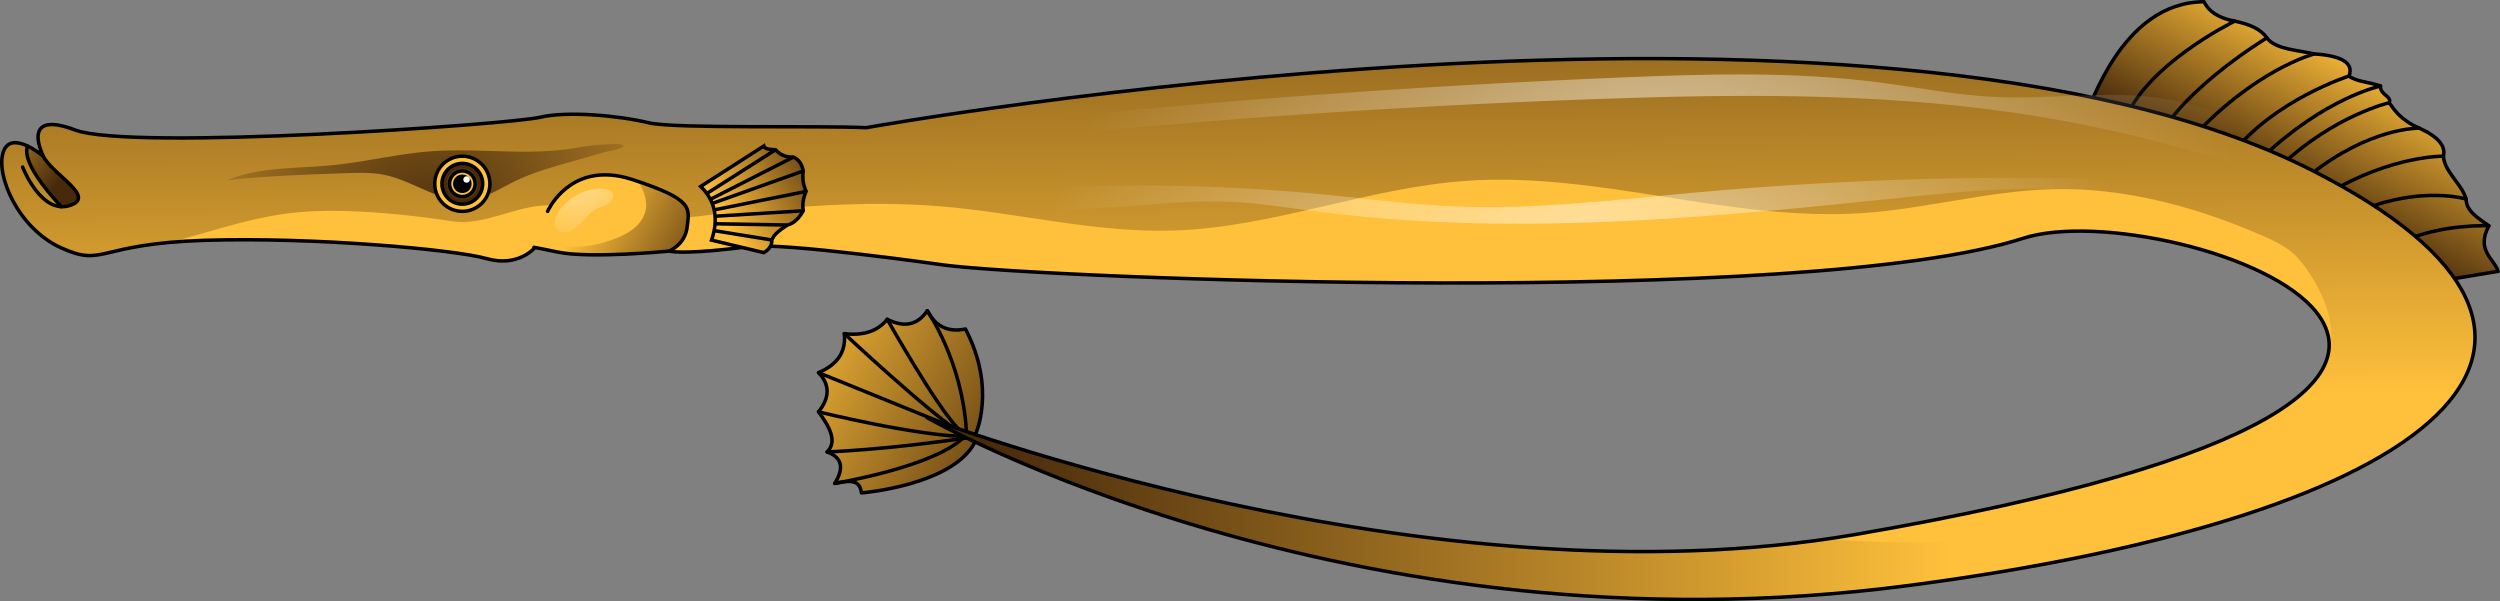
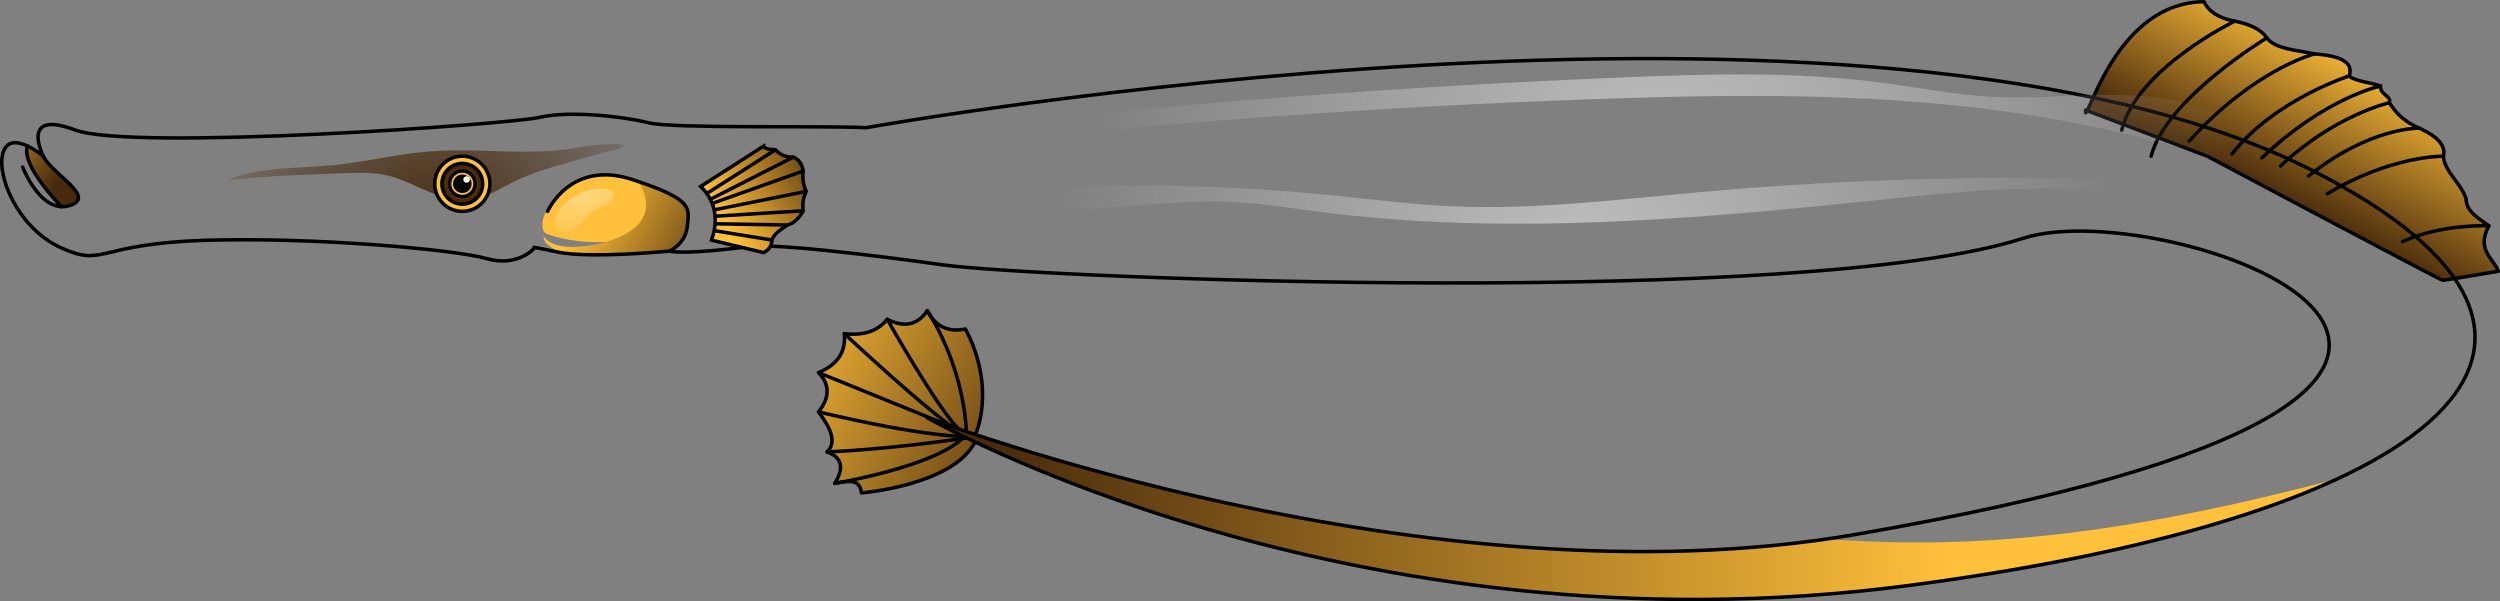
<svg xmlns="http://www.w3.org/2000/svg" version="1.1" id="Camada_1" x="0px" y="0px" width="710.778px" height="170.931px" viewBox="0 0 710.778 170.931" enable-background="new 0 0 710.778 170.931" xml:space="preserve">
  <rect x="0" y="0" width="710.778" height="170.931" fill="#808080" stroke="none" />
  <g>
    <linearGradient id="SVGID_1_" gradientUnits="userSpaceOnUse" x1="672.937" y1="14.79" x2="643.527" y2="69.045">
      <stop offset="0" style="stop-color:#FFC03B" />
      <stop offset="0.801" style="stop-color:#47290B" />
    </linearGradient>
    <path fill="url(#SVGID_1_)" d="M592.958,32.064c1.331-0.19,9.698-31.374,33.656-31.564c1.263,2.579,3.841,4.588,8.747,5.514   c4.316,0.88,7.493,2.339,9.127,4.754c2.431,3.352,9.416,3.555,13.501,4.563c7.754,0.517,11.238,2.542,9.887,6.275   c1.695,1.555,6.198,1.817,8.937,2.852c-0.224,2.513,3.341,2.918,2.472,4.754c1.315,1.835,3.109,4.853,8.556,7.225   c5.398,2.448,7.563,5.114,6.845,7.973c0.248,4.366,5.264,7.947,6.465,12.182c-0.044,3.439,3.468,5.43,6.464,7.606   c-3.719,7.003,1.403,9.232,2.662,12.93c0,0-15.211,2.567-15.782,2.567s-66.932-35.286-66.932-35.286l-34.607-13.107V32.064z" />
    <path fill="none" stroke="#000000" stroke-linecap="round" stroke-linejoin="round" stroke-miterlimit="10" d="M592.958,32.064   c1.331-0.19,9.698-31.374,33.656-31.564c1.263,2.579,3.841,4.588,8.747,5.514c4.316,0.88,7.493,2.339,9.127,4.754   c2.431,3.352,9.416,3.555,13.501,4.563c7.754,0.517,11.238,2.542,9.887,6.275c1.695,1.555,6.198,1.817,8.937,2.852   c-0.224,2.513,3.341,2.918,2.472,4.754c1.315,1.835,3.109,4.853,8.556,7.225c5.398,2.448,7.563,5.114,6.845,7.973   c0.248,4.366,5.264,7.947,6.465,12.182c-0.044,3.439,3.468,5.43,6.464,7.606c-3.719,7.003,1.403,9.232,2.662,12.93   c0,0-15.211,2.567-15.782,2.567s-66.932-35.286-66.932-35.286l-34.607-13.107V32.064z" />
    <path fill="none" stroke="#000000" stroke-linecap="round" stroke-linejoin="round" stroke-miterlimit="10" d="M635.361,6.014   c0,0-27.879,13.506-32.135,30.994" />
    <path fill="none" stroke="#000000" stroke-linecap="round" stroke-linejoin="round" stroke-miterlimit="10" d="M644.488,10.768   c0,0-28.807,17.372-32.895,33.642" />
    <path fill="none" stroke="#000000" stroke-linecap="round" stroke-linejoin="round" stroke-miterlimit="10" d="M657.989,15.331   c0,0-17.114,4.373-35.558,24.767" />
    <path fill="none" stroke="#000000" stroke-linecap="round" stroke-linejoin="round" stroke-miterlimit="10" d="M667.876,21.607   c0,0-21.315,6.8-33.276,22.152" />
    <path fill="none" stroke="#000000" stroke-linecap="round" stroke-linejoin="round" stroke-miterlimit="10" d="M676.813,24.458   c0,0-15.687,3.233-33.751,20.441" />
    <path fill="none" stroke="#000000" stroke-linecap="round" stroke-linejoin="round" stroke-miterlimit="10" d="M679.285,29.212   c0,0-15.497,3.518-30.899,17.969" />
    <path fill="none" stroke="#000000" stroke-linecap="round" stroke-linejoin="round" stroke-miterlimit="10" d="M687.841,36.438   c0,0-14.071-0.38-31.469,13.596" />
    <path fill="none" stroke="#000000" stroke-linecap="round" stroke-linejoin="round" stroke-miterlimit="10" d="M694.686,44.411   c0,0-14.736-0.272-32.99,10.661" />
-     <path fill="none" stroke="#000000" stroke-linecap="round" stroke-linejoin="round" stroke-miterlimit="10" d="M701.152,56.593   c0,0-12.455-3.803-29.758,3.138" />
    <path fill="none" stroke="#000000" stroke-linecap="round" stroke-linejoin="round" stroke-miterlimit="10" d="M707.616,64.199   c0,0-13.12-0.666-24.529,4.468" />
    <linearGradient id="SVGID_00000003799368591958120120000008487636732494774171_" gradientUnits="userSpaceOnUse" x1="218.943" y1="94.973" x2="317.663" y2="149.757">
      <stop offset="0" style="stop-color:#FFC03B" />
      <stop offset="0.801" style="stop-color:#47290B" />
    </linearGradient>
    <path fill="url(#SVGID_00000003799368591958120120000008487636732494774171_)" d="M277.309,123.547c0,0,6.129-12.873-2.821-30.004   c-4.722,0.975-8.431-0.528-10.848-5.198c-2.776,4.116-6.593,4.866-11.391,2.441c-2.712,3.408-6.816,4.71-12.204,4.068   c0.568,5.275-2.065,8.872-7.323,11.092c3.248,3.361,3.259,7.075,0,11.147c3.246,4.37,5.382,8.479,2.441,11.391   c4.467,1.648,4.754,4.787,2.17,8.95c5.392-1.196,7.144-0.507,7.594,2.712c0,0,26.035-2.128,32.273-14.489L277.309,123.547z" />
    <path fill="none" stroke="#000000" stroke-linecap="round" stroke-linejoin="round" stroke-miterlimit="10" d="M277.309,123.547   c0,0,6.129-12.873-2.821-30.004c-4.722,0.975-8.431-0.528-10.848-5.198c-2.776,4.116-6.593,4.866-11.391,2.441   c-2.712,3.408-6.816,4.71-12.204,4.068c0.568,5.275-2.065,8.872-7.323,11.092c3.248,3.361,3.259,7.075,0,11.147   c3.246,4.37,5.382,8.479,2.441,11.391c4.467,1.648,4.754,4.787,2.17,8.95c5.392-1.196,7.144-0.507,7.594,2.712   c0,0,26.035-2.128,32.273-14.489L277.309,123.547z" />
    <path fill="none" stroke="#000000" stroke-linecap="round" stroke-linejoin="round" stroke-miterlimit="10" d="M237.333,137.433   c0,0,30.24-5.017,37.427-13.967" />
    <path fill="none" stroke="#000000" stroke-linecap="round" stroke-linejoin="round" stroke-miterlimit="10" d="M263.64,88.345   c0,0,10.035,14.451,11.12,34.346" />
    <path fill="none" stroke="#000000" stroke-linecap="round" stroke-linejoin="round" stroke-miterlimit="10" d="M252.249,90.785   c0,0,14.229,25.262,20.268,31.141" />
    <path fill="none" stroke="#000000" stroke-linecap="round" stroke-linejoin="round" stroke-miterlimit="10" d="M240.045,94.854   c0,0,23.866,22.375,33.63,28.612" />
    <line fill="none" stroke="#000000" stroke-linecap="round" stroke-linejoin="round" stroke-miterlimit="10" x1="232.722" y1="105.946" x2="275.844" y2="123.466" />
    <path fill="none" stroke="#000000" stroke-linecap="round" stroke-linejoin="round" stroke-miterlimit="10" d="M232.722,117.093   c0,0,28.477,7.051,43.122,7.051" />
    <path fill="none" stroke="#000000" stroke-linecap="round" stroke-linejoin="round" stroke-miterlimit="10" d="M235.163,128.483   c0,0,17.106-0.542,42.115-4.339" />
-     <path fill="#FFC03B" d="M542.716,166.455c-157.203,20.675-275.913-45.894-279.089-47.704   c3.638,1.367,143.448,54.022,263.897,33.205c98.904-17.09,132.446-36.275,134.576-52.212c3.141-23.533-62.257-39.966-86.836-32.016   c-61.707,19.983-278.806,11.393-307.006,7.595c0,0-45.663-6.513-55.353-5.218c-4.242,0.55-8.465,1.012-12.174,1.278   c-4.757,0.355-8.643,0.408-10.507,0c0,0-21.562,2.13-31.039,0.39c-0.178-0.017-0.355-0.053-0.515-0.088   c-5.466-1.136-6.78-1.367-6.939-1.367c0.071,0.036,0.32,0.107,0.32,0.107s-4.685,5.679-13.737,3.088   c-9.033-2.573-49.052-6.158-80.056-5.182c-3.763,0.124-7.028,0.32-9.885,0.586c-20.711,1.828-20.107,6.477-30.969,1.562   C5.018,64.871-1.3,49.591,0.954,43.149c2.254-6.46,11.358,1.26,11.358,1.26s-6.886-13.487,9.034-7.454   c15.937,6.016,124.016-1.633,132.18-3.603c7.471-1.81,22.325-0.532,30.915,1.562c7.099,1.739,48.928,0.745,61.83,1.384   c0,0,286.365-51.52,411.429,12.316C752.451,96.958,694.223,146.525,542.716,166.455z" />
    <g>
      <linearGradient id="SVGID_00000152263614986258457250000004782598908411484065_" gradientUnits="userSpaceOnUse" x1="352.416" y1="114.536" x2="350.726" y2="-110.117">
        <stop offset="0" style="stop-color:#FFC03B" />
        <stop offset="0.801" style="stop-color:#47290B" />
      </linearGradient>
-       <path fill="url(#SVGID_00000152263614986258457250000004782598908411484065_)" d="M664.588,136.125    c-27.62,12.85-69.07,23.39-121.87,30.33c-157.2,20.67-275.91-45.89-279.09-47.7c3.55,1.33,137.2,51.66,255.7,34.5    c2.75-0.39,5.48-0.84,8.2-1.3c98.9-17.09,132.44-36.27,134.57-52.21c2.91-8.38-3.49-20.36-8.59-26.18    c-2.68-3.09-6.51-4.91-10.25-6.55c-18.87-8.23-39.22-13.75-59.79-13.22c-18.07,0.46-35.75,5.56-53.78,6.78    c-37.67,2.57-75-11.77-112.67-9.17c-28.1,1.93-55.04,13.22-83.18,14.14c-22.44,0.75-44.51-5.13-66.89-6.92    c-21-1.69-42.05,0.21-62.95,2.21c-3.23,0.31-6.55,0.96-9.76,0.99c-3.52,0.05-7.04-0.11-10.54-0.39    c-7.14-0.56-14.22-1.62-21.32-2.52c-2.32-0.3-4.65-0.58-6.98-0.53c-8.93,0.17-17.78,5.88-26.73,4.53    c-10.01-1.51-20.27-2.62-30.42-2.92c-5.72-0.17-11.46,0.01-17.13,0.78c-11.2,1.5-21.85,5.3-32.74,8.14    c-20.72,1.83-20.11,6.48-30.97,1.56c-12.39-5.6-18.71-20.88-16.45-27.33c0.89-2.56,2.86-2.89,4.92-2.36    c3.01,0.78,6.19,3.42,6.42,3.61c-0.11-0.23-1.69-3.43-1.44-5.95c0.26-2.63,2.5-4.52,10.49-1.49c15.93,6.02,124.01-1.63,132.18-3.6    c7.47-1.81,22.32-0.53,30.91,1.56c7.1,1.74,48.93,0.74,61.83,1.38c0,0,286.37-51.52,411.43,12.32    C719.438,80.115,716.228,112.135,664.588,136.125z" />
    </g>
    <linearGradient id="SVGID_00000086678843725797865130000014621369737865517185_" gradientUnits="userSpaceOnUse" x1="-11.411" y1="30.692" x2="23.017" y2="58.12">
      <stop offset="0" style="stop-color:#FFC03B" />
      <stop offset="0.801" style="stop-color:#47290B" />
    </linearGradient>
    <path fill="url(#SVGID_00000086678843725797865130000014621369737865517185_)" d="M19.678,58.475c-0.79,0.24-1.56,0.32-2.29,0.27   c-12.13-13.09-9.67-16.9-9.47-17.17c2.27,1.1,4.24,2.79,4.45,2.96C15.137,49.815,27.688,56.075,19.678,58.475z" />
    <radialGradient id="SVGID_00000117636510152810877100000009876580140572454041_" cx="122.105" cy="69.786" r="80.533" gradientUnits="userSpaceOnUse">
      <stop offset="0.034" style="stop-color:#47290B" />
      <stop offset="0.958" style="stop-color:#47290B;stop-opacity:0" />
    </radialGradient>
    <path fill="url(#SVGID_00000117636510152810877100000009876580140572454041_)" d="M122.396,43.016   c-9.331,0.705-18.473,3.027-27.785,3.943c-10.12,0.995-20.666,0.381-30.062,4.268c11.181-1.211,22.433-1.603,33.673-1.994   c3.802-0.132,7.651-0.261,11.37,0.543c8.305,1.794,15.79,8.153,24.214,7.043c4.44-0.585,8.301-3.195,12.316-5.177   c5.042-2.489,10.487-4.037,15.897-5.572c3.342-0.948,6.684-1.896,10.026-2.844c1.445-0.41,4.283-0.627,5.331-1.799   c-1.148-0.813-3.5-0.435-4.841-0.387c-2.863,0.103-5.67,0.454-8.487,0.956c-8.792,1.567-17.734,1.121-26.613,0.869   C132.424,42.723,127.4,42.638,122.396,43.016z" />
    <path fill="#FFC03B" d="M195.39,64.374c-0.036,0.284-0.071,0.568-0.142,0.834c-0.053,0.337-0.142,0.656-0.249,0.976   c-0.532,1.651-1.526,3.443-2.91,4.082c-0.196,0.107-0.391,0.177-0.603,0.213c-2.911,0.621-6.514-1.828-9.371-2.254   c-2.52-0.373-5.094,0.107-7.631,0.373c-0.782,0.089-1.544,0.142-2.325,0.195c-5.36,0.284-10.755-0.373-15.884-1.97   c-0.515-0.16-1.029-0.338-1.402-0.71c-0.621-0.621-0.692-1.579-0.656-2.467c0.088-3.727,4.329-8.359,7.294-10.542   c3.496-2.591,7.614-3.532,11.748-3.319c0.906,0.036,1.811,0.142,2.698,0.302c0.425,0.053,0.869,0.142,1.313,0.266   c0,0,0.018-0.018,0.018,0c0.266,0.053,0.532,0.124,0.798,0.195c0.533,0.142,1.082,0.302,1.651,0.479   c0.532,0.178,1.047,0.337,1.526,0.497C197.254,56.92,195.94,59.281,195.39,64.374z" />
    <linearGradient id="SVGID_00000092434891007056095560000002775994453316392581_" gradientUnits="userSpaceOnUse" x1="166.194" y1="58.754" x2="214.871" y2="85.374">
      <stop offset="0" style="stop-color:#FFC03B" />
      <stop offset="0.801" style="stop-color:#47290B" />
    </linearGradient>
    <path fill="url(#SVGID_00000092434891007056095560000002775994453316392581_)" d="M195.39,64.374   c-0.036,0.284-0.071,0.568-0.142,0.834c-0.053,0.337-0.142,0.656-0.249,0.976c-0.62,1.952-1.846,3.266-2.91,4.082   c-1.012,0.799-1.864,1.118-1.864,1.118s-21.562,2.13-31.039,0.39c-0.834-0.425-1.633-0.905-2.414-1.437   c-1.153-0.781-2.342-1.899-2.253-3.283c1.455,2.378,4.596,3.035,7.382,3.106c3.461,0.089,6.939-0.373,10.258-1.367   c1.26-0.373,2.502-0.816,3.709-1.331c1.934-0.852,3.834-1.899,5.324-3.407c1.473-1.526,2.52-3.549,2.52-5.679   c-0.017-2.183-0.923-5.005-2.449-6.851C197.254,56.92,195.94,59.281,195.39,64.374z" />
    <linearGradient id="SVGID_00000174561161260327668070000016854214111603760549_" gradientUnits="userSpaceOnUse" x1="554.321" y1="144.592" x2="209.94" y2="144.592">
      <stop offset="0" style="stop-color:#FFC03B" />
      <stop offset="0.801" style="stop-color:#47290B" />
    </linearGradient>
    <path fill="url(#SVGID_00000174561161260327668070000016854214111603760549_)" d="M664.585,136.125   c-27.614,12.848-69.071,23.39-121.868,30.329c-157.203,20.675-275.913-45.894-279.089-47.704   c3.549,1.331,137.202,51.661,255.698,34.5c10.808,0.799,21.652,1.136,32.513,0.923C590.03,153.429,627.529,145.886,664.585,136.125   z" />
    <linearGradient id="SVGID_00000006686499287465325970000009575114328249845177_" gradientUnits="userSpaceOnUse" x1="131.739" y1="51.035" x2="133.579" y2="51.035">
      <stop offset="0" style="stop-color:#FFC03B" />
      <stop offset="0.801" style="stop-color:#47290B" />
    </linearGradient>
    <circle fill="url(#SVGID_00000006686499287465325970000009575114328249845177_)" cx="132.659" cy="51.035" r="0.92" />
    <path fill="none" stroke="#000000" stroke-linecap="round" stroke-linejoin="round" stroke-miterlimit="10" d="M246.275,36.307   c-12.915-0.646-54.739,0.343-61.828-1.391c-8.605-2.104-23.444-3.383-30.918-1.572c-8.169,1.979-116.255,9.635-132.183,3.609   s-9.04,7.458-9.04,7.458s-9.094-7.727-11.354-1.27s4.07,21.739,16.448,27.333c12.377,5.594,9.866-1.181,40.861-2.15   c30.995-0.969,71.018,2.609,80.058,5.192c9.04,2.583,13.734-3.093,13.734-3.093s-2.583-0.646,6.619,1.257   c9.202,1.902,31.56-0.288,31.56-0.288c3.309,0.726,12.995,0,22.681-1.291c9.686-1.291,55.338,5.226,55.338,5.226   c28.206,3.797,245.314,12.378,307.007-7.594c41.224-13.345,197.266,41.895-47.733,84.228   c-122.044,21.088-263.976-33.241-263.976-33.241s119.794,68.693,279.163,47.733c151.515-19.928,209.734-69.49,114.992-117.845   C532.632-15.227,246.275,36.307,246.275,36.307z" />
    <path fill="none" stroke="#000000" stroke-linecap="round" stroke-linejoin="round" stroke-miterlimit="10" d="M12.308,44.415   c0.02,0.04,0.04,0.08,0.06,0.12c2.77,5.28,15.32,11.54,7.31,13.94c-4.6,1.38-8.25-2.37-10.55-5.86c-0.01-0.02-0.02-0.04-0.04-0.06   c-1.71-2.61-2.65-5.06-2.65-5.06" />
    <path fill="none" stroke="#000000" stroke-linecap="round" stroke-linejoin="round" stroke-miterlimit="10" d="M17.398,58.755   l-0.01-0.01c-12.13-13.09-9.67-16.9-9.47-17.17c0.01,0,0.01-0.01,0.01-0.01" />
    <circle fill="#FFC03B" cx="131.443" cy="52.251" r="7.84" />
    <circle fill="none" stroke="#000000" stroke-linecap="round" stroke-linejoin="round" stroke-miterlimit="10" cx="131.443" cy="52.251" r="7.84" />
    <radialGradient id="SVGID_00000068651987601673318690000004619966898065487494_" cx="131.443" cy="52.251" r="5.796" gradientUnits="userSpaceOnUse">
      <stop offset="0" style="stop-color:#FFC03B" />
      <stop offset="0.801" style="stop-color:#47290B" />
    </radialGradient>
    <circle fill="url(#SVGID_00000068651987601673318690000004619966898065487494_)" cx="131.443" cy="52.251" r="5.796" />
    <circle fill="none" stroke="#000000" stroke-linecap="round" stroke-linejoin="round" stroke-miterlimit="10" cx="131.443" cy="52.251" r="5.796" />
    <circle fill="#FFC03B" cx="131.443" cy="52.251" r="3.643" />
    <circle fill="none" stroke="#000000" stroke-linecap="round" stroke-linejoin="round" stroke-miterlimit="10" cx="131.443" cy="52.251" r="3.643" />
    <circle cx="131.443" cy="52.251" r="2.136" />
    <circle fill="none" stroke="#000000" stroke-linecap="round" stroke-linejoin="round" stroke-miterlimit="10" cx="131.443" cy="52.251" r="2.136" />
    <circle fill="#FFFFFF" cx="132.659" cy="51.035" r="0.92" />
    <path fill="none" stroke="#000000" stroke-linecap="round" stroke-linejoin="round" stroke-miterlimit="10" d="M190.226,71.384   c0,0,4.614-1.775,5.164-7.01c0.568-5.253,1.952-7.596-15.653-13.346c-2.254-0.728-4.33-1.136-6.229-1.26   c-12.902-0.923-17.818,10.329-17.818,10.329" />
    <linearGradient id="SVGID_00000101097744467987068380000002777054635727245232_" gradientUnits="userSpaceOnUse" x1="205.647" y1="63.157" x2="245.704" y2="40.593">
      <stop offset="0" style="stop-color:#FFC03B" />
      <stop offset="0.801" style="stop-color:#47290B" />
    </linearGradient>
    <path fill="url(#SVGID_00000101097744467987068380000002777054635727245232_)" d="M228.365,48.606   c-0.259,1.86-0.079,3.781,0.828,5.806c-0.908,2.018-1.108,3.834-0.804,5.51c-1.201,2.1-2.645,3.593-4.503,4.055   c-0.17,0.108-0.339,0.221-0.505,0.328c-0.794,0.524-1.549,1.056-2.193,1.613c-0.175,0.146-0.337,0.298-0.488,0.453   c-0.437,0.432-0.791,0.881-1.023,1.356c-0.095,0.169-0.163,0.34-0.221,0.513c0.02,0.971-0.299,1.815-0.948,2.529   c-0.295,0.333-0.659,0.629-1.102,0.901l-0.005,0.001c-0.077,0.054-0.156,0.104-0.241,0.15l-2.395-0.572l-3.471-0.832l-2.825-0.672   l-2.525-0.606l-3.638-0.87c2.642-7.614-0.23-12.506-3.09-15.257l2.402-1.54l2.722-1.74l3.384-2.166l2.132-1.366l2.812-1.803   l2.28-1.462l2.216-1.417c0.124,0.587,0.872,0.846,1.878,0.961c0.001,0.005,0.001,0.005,0.001,0.005   c0.027,0.002,0.053,0.005,0.085,0.006c0.421,0.051,0.885,0.073,1.361,0.086c1.245,1.347,2.83,2.198,5.076,2.082   C227.359,45.468,228.059,46.921,228.365,48.606z" />
    <path fill="none" stroke="#000000" stroke-miterlimit="10" d="M228.365,48.606c-0.259,1.86-0.079,3.781,0.828,5.806   c-0.908,2.018-1.108,3.834-0.804,5.51c-1.201,2.1-2.645,3.593-4.503,4.055c-0.17,0.108-0.339,0.221-0.505,0.328   c-0.794,0.524-1.549,1.056-2.193,1.613c-0.175,0.146-0.337,0.298-0.488,0.453c-0.437,0.432-0.791,0.881-1.023,1.356   c-0.095,0.169-0.163,0.34-0.221,0.513c0.02,0.971-0.299,1.815-0.948,2.529c-0.295,0.333-0.659,0.629-1.102,0.901l-0.005,0.001   c-0.077,0.054-0.156,0.104-0.241,0.15l-2.395-0.572l-3.471-0.832l-2.825-0.672l-2.525-0.606l-3.638-0.87   c2.642-7.614-0.23-12.506-3.09-15.257l2.402-1.54l2.722-1.74l3.384-2.166l2.132-1.366l2.812-1.803l2.28-1.462l2.216-1.417   c0.124,0.587,0.872,0.846,1.878,0.961c0.001,0.005,0.001,0.005,0.001,0.005c0.027,0.002,0.053,0.005,0.085,0.006   c0.421,0.051,0.885,0.073,1.361,0.086c1.245,1.347,2.83,2.198,5.076,2.082C227.359,45.468,228.059,46.921,228.365,48.606z" />
    <line fill="none" stroke="#000000" stroke-miterlimit="10" x1="220.491" y1="42.576" x2="200.948" y2="55.01" />
    <line fill="none" stroke="#000000" stroke-miterlimit="10" x1="225.568" y1="44.658" x2="201.958" y2="56.669" />
    <line fill="none" stroke="#000000" stroke-miterlimit="10" x1="228.365" y1="48.606" x2="202.489" y2="57.835" />
    <line fill="none" stroke="#000000" stroke-miterlimit="10" x1="229.194" y1="54.412" x2="203.043" y2="59.666" />
    <line fill="none" stroke="#000000" stroke-miterlimit="10" x1="228.39" y1="59.922" x2="203.303" y2="61.472" />
    <line fill="none" stroke="#000000" stroke-miterlimit="10" x1="223.888" y1="63.977" x2="203.303" y2="63.624" />
    <line fill="none" stroke="#000000" stroke-miterlimit="10" x1="219.457" y1="68.238" x2="203.043" y2="65.578" />
    <radialGradient id="SVGID_00000038371941524076099230000003661183520454063537_" cx="163.798" cy="47.783" r="23.897" gradientUnits="userSpaceOnUse">
      <stop offset="0" style="stop-color:#FFFFFF" />
      <stop offset="1" style="stop-color:#FFFFFF;stop-opacity:0" />
    </radialGradient>
    <path opacity="0.5" fill="url(#SVGID_00000038371941524076099230000003661183520454063537_)" d="M160.539,58.029   c-1.344,1.32-2.481,2.959-2.742,4.825c-0.099,0.706-0.058,1.468,0.33,2.066c0.408,0.63,1.149,0.985,1.892,1.085   c1.974,0.264,3.808-1.057,5.168-2.512c1.36-1.455,2.552-3.161,4.321-4.077c1.004-0.52,2.139-0.751,3.129-1.296   s1.865-1.564,1.721-2.685c-0.313-2.434-5.037-1.843-6.525-1.471C165.101,54.646,162.549,56.055,160.539,58.029z" />
    <radialGradient id="SVGID_00000091728220069633683160000008818737659084923281_" cx="450.742" cy="75.793" r="152.516" gradientUnits="userSpaceOnUse">
      <stop offset="0" style="stop-color:#FFFFFF" />
      <stop offset="1" style="stop-color:#FFFFFF;stop-opacity:0" />
    </radialGradient>
    <path opacity="0.5" fill="url(#SVGID_00000091728220069633683160000008818737659084923281_)" d="M664.952,101.022   c-1.569-0.424-3.138-0.847-4.708-1.271c4.091-6.626-0.668-15.195-6.192-20.684c-14.82-14.727-35.674-22.115-56.437-24.441   c-20.763-2.326-41.732-0.031-62.512,2.138c-53.237,5.559-107.078,10.296-160.164,3.437c-8.344-1.078-16.667-2.442-25.072-2.816   c-12.491-0.555-24.962,1.084-37.446,1.798c-25.261,1.445-50.596-0.903-75.89-0.236c47.104-6.504,93.984-8.271,141.296-3.511   c11.719,1.179,23.414,2.703,35.181,3.221c22.812,1.004,45.594-1.784,68.333-3.855c37.919-3.453,76.032-4.921,114.096-3.939   c6.646,0.171,13.441,0.447,19.625,2.886c5.66,2.232,10.475,6.147,15.803,9.085c7.777,4.288,16.761,6.566,23.535,12.309   s10.223,17.09,3.909,23.336C659.683,99.158,663.581,100.342,664.952,101.022z" />
    <radialGradient id="SVGID_00000178888981879625743730000002602505364985751948_" cx="472.28" cy="48.192" r="163.44" gradientUnits="userSpaceOnUse">
      <stop offset="0" style="stop-color:#FFFFFF" />
      <stop offset="1" style="stop-color:#FFFFFF;stop-opacity:0" />
    </radialGradient>
    <path opacity="0.5" fill="url(#SVGID_00000178888981879625743730000002602505364985751948_)" d="M453.613,28.166   c39.368-1.393,78.962-1.839,117.958,3.731c45.543,6.504,89.896,21.256,130.263,43.325c-11.477-12.773-26.939-21.137-42.074-29.249   c-14.366-7.7-29.086-15.521-45.196-18c-15.477-2.381-31.27,0.325-46.914-0.366c-11.276-0.498-22.39-2.757-33.585-4.198   c-23.932-3.079-48.175-2.408-72.284-1.416c-61.543,2.52-123.004,7.109-184.242,13.727c-10.532,1.138-27.625-0.725-34.811,8.788   c27.209-0.992,54.809-6.045,81.997-8.425c27.48-2.405,54.999-4.354,82.543-5.843C422.709,29.404,438.158,28.713,453.613,28.166z" />
  </g>
</svg>